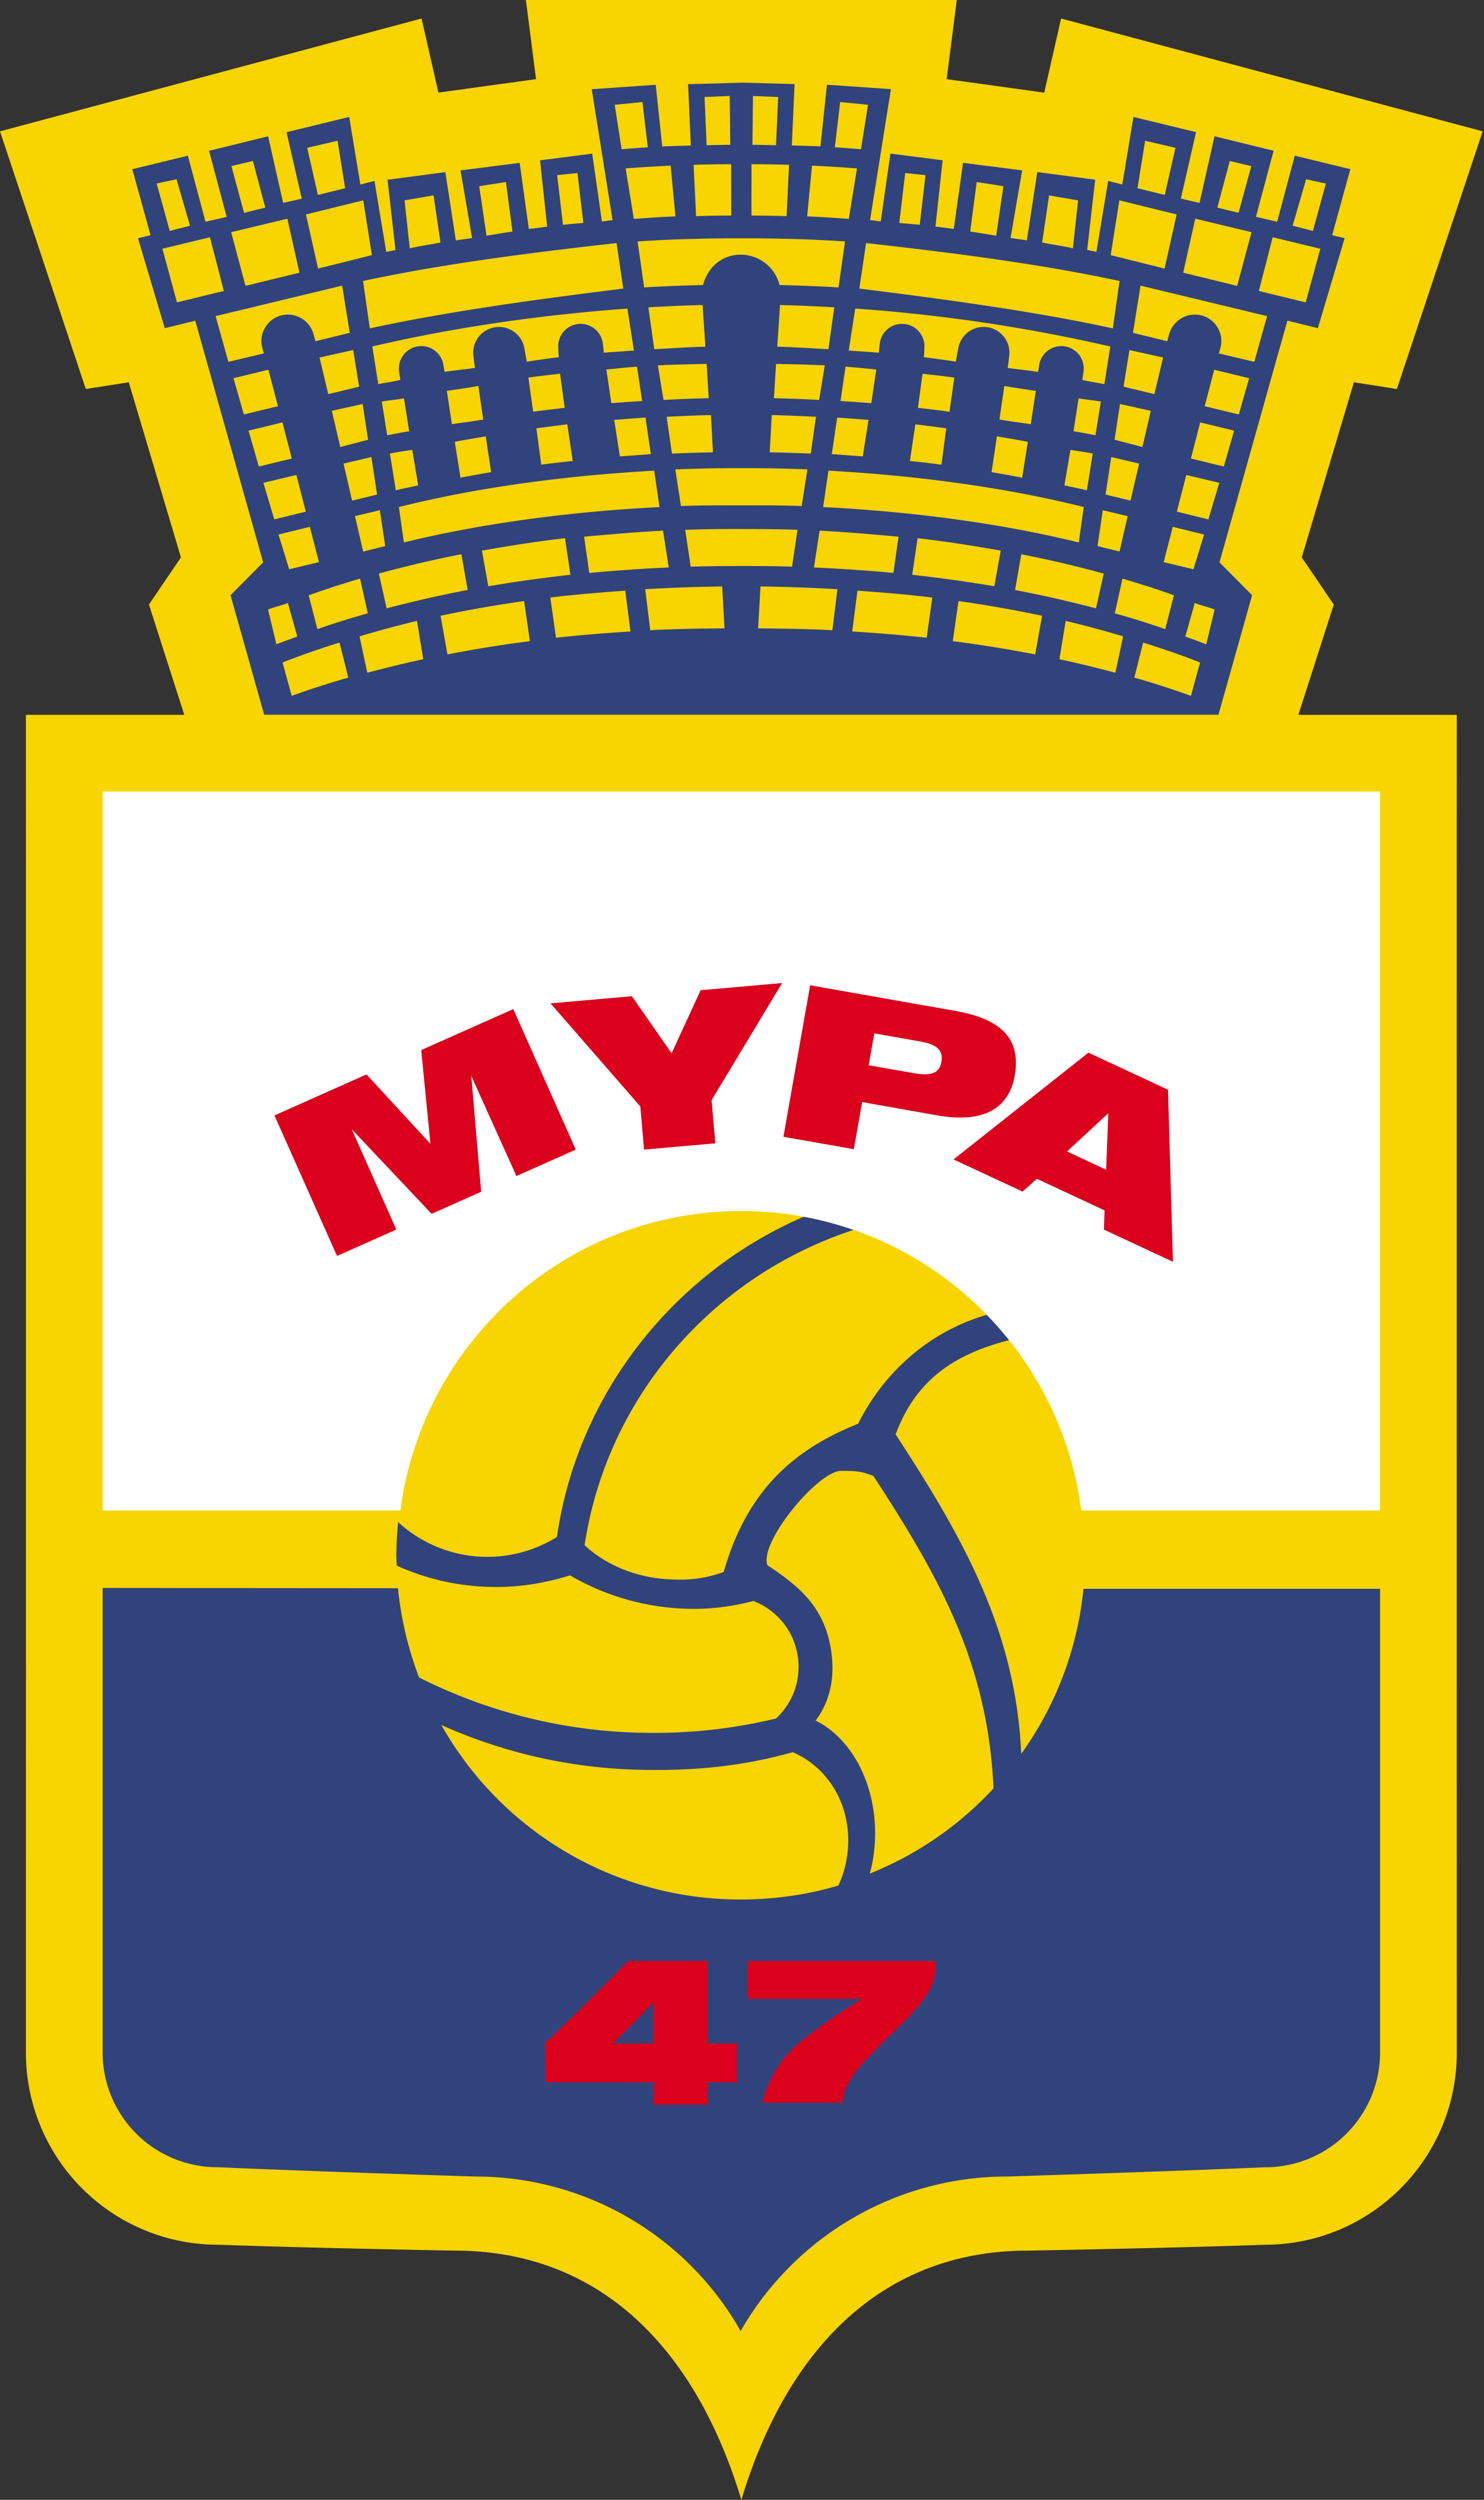
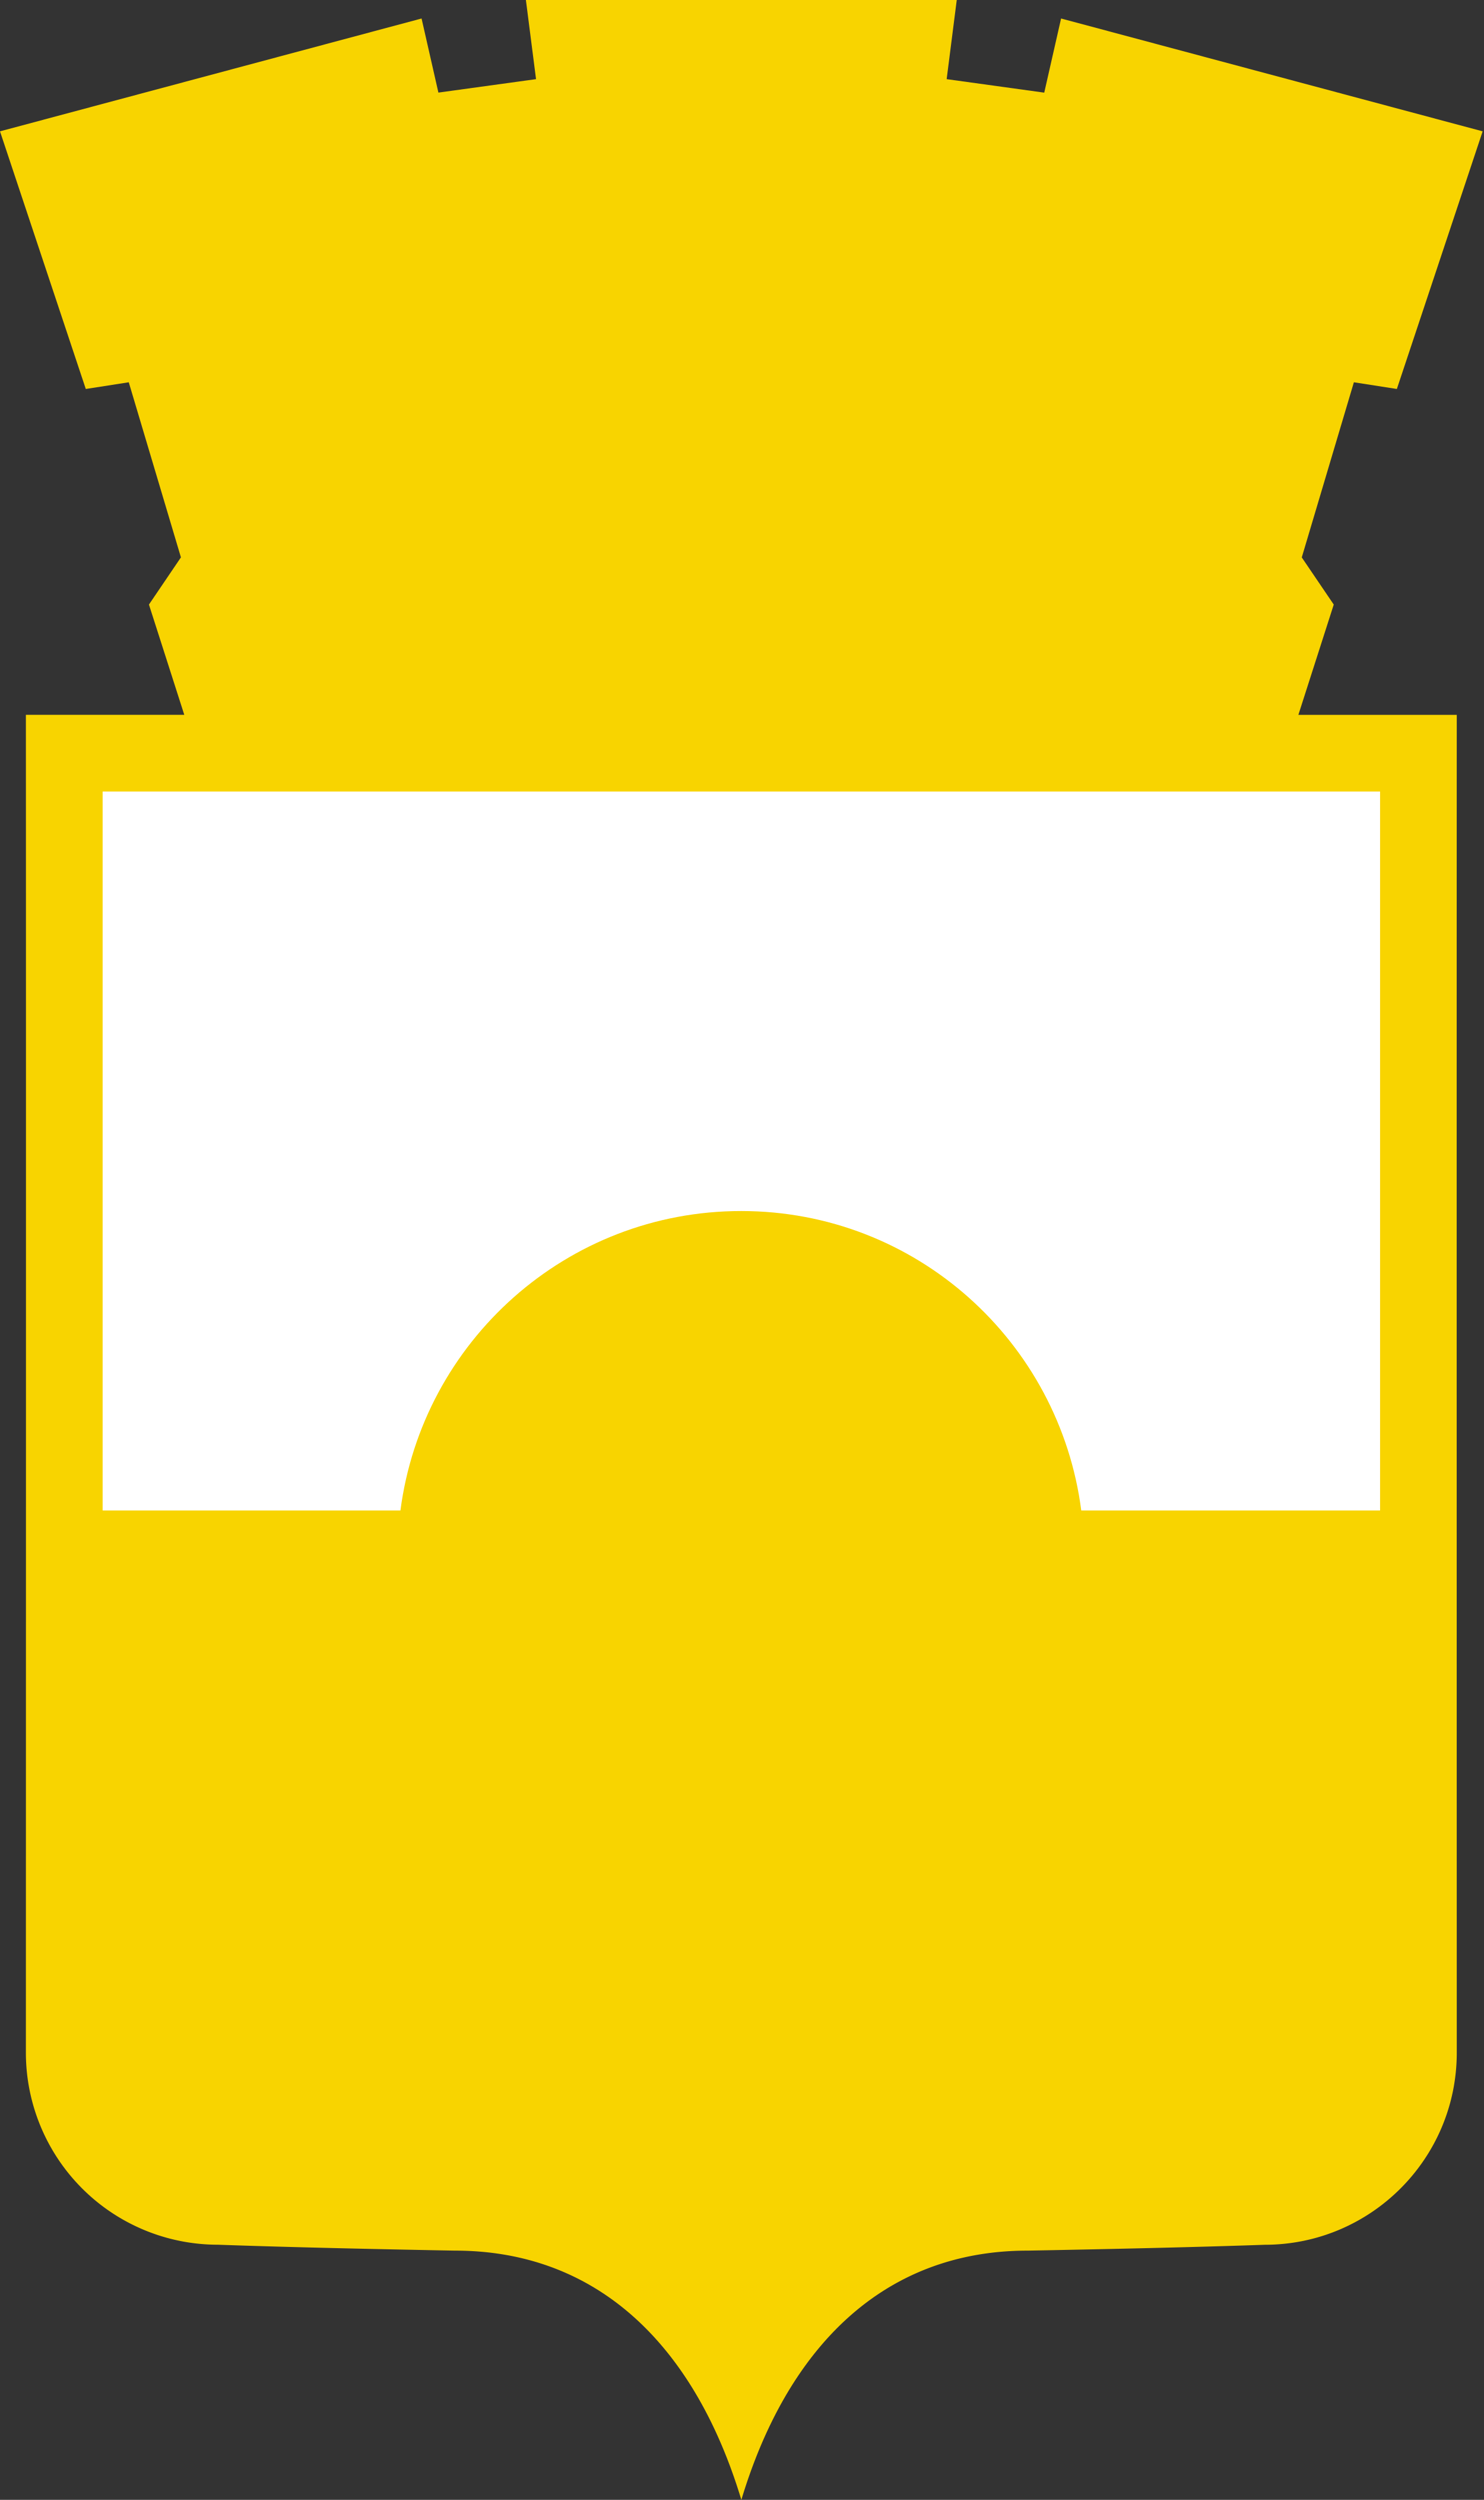
<svg xmlns="http://www.w3.org/2000/svg" width="297" height="500" fill="none">
  <rect width="100%" height="100%" fill="#333333" stroke="none" />
  <path fill="#F8D400" d="M148.37 500c-9.1-30.14-28.15-49.85-57.35-49.85 0 0-28.71-.5-47.4-1.18a38.43 38.43 0 0 1-38.44-38.4s.04-201.91 0-267.6h31.7l-7.07-22.05 6.4-9.44-10.44-35.02-8.6 1.34L0 26.27 84.37 3.7l3.37 14.82 19.54-2.69L105.25 0h86.23l-2.02 15.83 19.53 2.7 3.37-14.83 84.37 22.57-17.17 51.53-8.6-1.34-10.43 35.03 6.4 9.43-7.08 22.06h31.7c-.04 65.68 0 267.6 0 267.6 0 21.2-17.23 38.4-38.43 38.4-18.7.67-47.41 1.17-47.41 1.17-29.2 0-48.25 19.7-57.34 49.85Z" />
-   <path fill="#30437C" d="m148.37 16.54-10.66.3.55 12.27c-1.9.06-3.84.09-5.72.18l-1.31-12.33-12.8.88 4.17 26.2c-.4.02-1.74.22-2.14.26l-1.94-13.57-10.44 1.34 1.43 13.26-3.67.47L104 32.58l-11.83 1.5 2.31 13.53c-1.07.2-2.19.28-3.25.49l-2.1-13.67-11.57 1.52L79.15 50l-1.85.38-2.36-14.19-2.82.72-2.23-13.52-12.54 3.05 3.05 13.3-3.73.84-3.01-13.32-11.82 2.9 3.53 13.21-4.24.99-3.53-13.22-11.12 2.7 3.65 13.2-2.51.6 5.36 18 6.1-1.5 13.59 48.34-6.53 6.57 6.74 23.91h190.97l6.74-23.91-6.53-6.57 13.59-48.34 6.1 1.5 5.36-18-2.5-.6 3.64-13.2-11.12-2.7-3.53 13.22-4.24-.99 3.53-13.22-11.82-2.89-3 13.32-3.74-.85 3.04-13.3-12.53-3.04-2.23 13.52-2.82-.72-2.36 14.19-1.85-.38 1.6-14.06-11.58-1.52-2.09 13.67c-1.06-.21-2.17-.3-3.26-.49l2.32-13.52-11.83-1.51-1.85 13.22-3.67-.47 1.43-13.26-10.44-1.34-1.94 13.57c-.4-.04-1.74-.24-2.14-.27l4.17-26.19-12.8-.88-1.3 12.33c-1.89-.1-3.83-.12-5.73-.18l.55-12.28-10.65-.3Z" />
-   <path fill="#F8D400" d="M148.24 50.94a8.04 8.04 0 0 1 7.78 6.07c3.85.1 8.02.25 11.8.48l1.3-9.2c-6.8-.45-13.63-.63-20.76-.63-7.12 0-13.96.18-20.76.63l1.32 9.2c3.76-.23 7.93-.39 11.78-.48.91-3.49 3.76-6.07 7.54-6.07ZM148.37 93.63c-4.55 0-8.8.07-13.22.26l1.13 7.32c4-.15 7.99-.13 12.09-.13s8.1-.02 12.08.13l1.14-7.32c-4.43-.19-8.67-.26-13.22-.26ZM148.37 105.8c-3.94 0-7.43.03-11.24.17l1.1 7.37c3.38-.1 6.69-.13 10.14-.13s6.76.02 10.15.13l1.09-7.37c-3.82-.14-7.3-.16-11.24-.16ZM152.2 117.3l-.47 8.38c4.9.05 10.12.11 14.86.37l1.01-8.2c-4.74-.28-10.5-.5-15.4-.55ZM154.05 90.47c2.77.05 5.49.14 8.21.26l1.05-7.37c-2.93-.14-5.87-.28-8.86-.34l-.4 7.45ZM163.94 79.99c-3.06-.15-5.93-.28-9.05-.34l.42-6.86c3.23.07 6.6.12 9.76.29l-1.13 6.9ZM155.56 69.34l.55-8.33c3.75.08 7.21.25 10.86.46l-1.17 8.38c-3.38-.18-6.78-.43-10.24-.5ZM222.72 65.68c-15.16-3.29-32.17-5.65-50.74-7.96l1.35-9.1c18.65 2.07 35.66 4.34 50.73 7.58l-1.34 9.48ZM150.69 19.2l-.1 9.76c1.57.01 3.17.06 4.72.09l.43-9.64-5.06-.21ZM150.39 43.11c2.37.01 4.69.05 7.03.12l.5-10.27c-2.55-.07-4.92-.1-7.52-.12l-.01 10.27ZM161.54 43.27l.97-10.14c3.12.14 5.96.33 9 .55l-1.63 10.1c-2.89-.2-5.39-.39-8.34-.5ZM168.15 20.41l-1.07 9.06c1.85.1 3.41.23 5.24.38l1.4-8.89-5.57-.55ZM199.37 47.15c-1.73-.3-3.43-.57-5.2-.84l1.3-9.9c1.81.29 3.6.53 5.35.85l-1.45 9.9ZM208.57 48.5l1.39-9.43c1.81.34 3.87.67 5.81 1.01l-1.05 9.59c-1.76-.44-4.33-.77-6.15-1.17ZM185.23 35.04c-1.24-.15-2.81-.3-4.07-.43l-1.18 9.98c1.35.13 2.76.22 4.09.38l1.16-9.93ZM222.21 69.3a331.47 331.47 0 0 0-51.05-7.58l-1.3 8.4c1.91.13 4.15.27 6.04.43.02-.56.17-1.76.17-1.76a4.48 4.48 0 1 1 8.92.94s.02 1.06-.12 1.71c2.25.27 4.24.57 6.44.89.1-.7.45-2.5.45-2.5a5.15 5.15 0 1 1 10.21 1.44s-.18 1.48-.3 2.32c2.03.3 4.04.46 6.06.8.13-.5.25-1.38.25-1.38a4.47 4.47 0 1 1 8.86 1.4l-.23 1.58c1.52.38 3 .55 4.42.84l1.18-7.53ZM213.03 97.08l1.2-7.1c1.56.24 2.95.43 4.47.74l-1.18 7.35c-1.45-.37-3-.64-4.49-.99ZM214.84 86.26l1.03-6.58c1.58.27 2.82.35 4.45.64l-1.08 6.74c-1.58-.3-2.78-.55-4.4-.8ZM207.3 78.18c-2.22-.33-4.1-.59-6.3-.98l-.98 6.71c2.17.38 4.22.63 6.27.93l1.02-6.66ZM205.7 88.37c-1.97-.4-4.14-.74-6.18-1.1l-1.08 7.16c2.11.36 4.08.72 6.13 1.12l1.14-7.18ZM188.4 92.94c-2.27-.3-3.96-.49-6.29-.74l1.08-7.33c2.14.25 4.09.52 6.19.8l-.97 7.27ZM183.71 81.57l.93-6.82c2.16.25 4.24.47 6.35.77l-.96 6.83a265.1 265.1 0 0 0-6.32-.78ZM175.37 73.9c-2.06-.19-4.05-.42-6.15-.56l-1 6.87c1.91.11 4.27.28 6.16.43l1-6.75ZM167.55 83.52l-1.08 7.31 6.2.46 1.15-7.3c-2-.16-4.25-.34-6.27-.47ZM164.74 101.42c18.42.94 35.97 3.35 51.16 7.08l1-7.08c-15.1-3.8-32.68-6.26-51.1-7.28l-1.06 7.28ZM233.2 125.84a167.71 167.71 0 0 0-10.09-3.17l1.54-6.94c3.55 1.05 7.03 2.15 10.3 3.34l-1.75 6.77ZM220.9 114.73l-1.55 6.95a242 242 0 0 0-16.2-3.67l1.25-7.15a225.5 225.5 0 0 1 16.5 3.87ZM199 117.26c-5.32-.9-10.78-1.67-16.44-2.3l1.09-7.31c5.7.64 11.26 1.54 16.63 2.48l-1.28 7.13ZM178.8 114.6c-5.06-.5-10.64-.85-15.9-1.1l1.13-7.36c4.72.23 11.24.78 15.8 1.21l-1.03 7.25ZM171.6 118.14l-1.04 8.16c5.09.33 10.02.71 14.9 1.26l1.13-8.04c-4.98-.62-9.78-1-15-1.38ZM190.68 128.24c5.87.75 11.04 1.6 16.5 2.65l1.38-7.73a244.5 244.5 0 0 0-16.73-2.94l-1.15 8.02ZM212.03 131.86c3.93.83 7.53 1.73 11.2 2.7l1.55-7.28a201.48 201.48 0 0 0-11.5-3.09l-1.25 7.67ZM238.35 139.18c-3.6-1.3-7.36-2.52-11.33-3.65l1.76-7.01c3.93 1.25 7.84 2.56 11.4 3.98l-1.83 6.68ZM241.4 128.87c-1.36-.57-2.74-1.01-4.18-1.56l1.9-6.7c1.32.53 2.71.77 3.97 1.31l-1.68 6.95ZM219.65 109.22l1.06-7.17 4.98 1.19-1.63 7.08-4.41-1.1ZM221.26 98.92l1.14-7.51 5.58 1.32-1.72 7.4-5-1.21ZM223.06 87.95l1.09-7.15 6.17 1.37-1.69 7.24-5.57-1.46ZM231.03 78.83l-6.17-1.49 1.18-7.33 6.74 1.5-1.75 7.32ZM247.93 82.9l-6.83-1.65 1.91-7.3 6.99 1.7-2.07 7.25ZM240.2 84.48l-1.86 7.23 6.59 1.6 2.06-7.17-6.8-1.66ZM241.84 103.9l2.18-7.33-6.6-1.57-1.9 7.33 6.32 1.56ZM238.85 113.86l2.13-6.94-6.27-1.55-1.82 7.06 5.96 1.43ZM233.59 68.25l-6.84-1.68 1.51-9.44 25.33 6.1-2.56 9.14-7.1-1.68.36-1.25a5.3 5.3 0 0 0-3.95-6.38 5.36 5.36 0 0 0-6.41 4l-.34 1.2ZM264.24 49.75l-9.53-2.3-2.77 10.75 9.38 2.28 2.92-10.73ZM247.6 57.18l-10.8-2.64 2.41-10.8 11.27 2.7-2.88 10.74ZM224.02 40.07l-1.73 10.96 10.78 2.69 2.42-10.83-11.47-2.82ZM227.65 37.65l1.53-9.5 6.07 1.42-2.14 9.42-5.46-1.34ZM247.88 42.57l-4.25-1.05 2.49-9.32 4.31 1.02-2.55 9.35ZM262.75 46.19l-4.05-1.04 2.7-9.3 3.96.86-2.6 9.48ZM144.53 117.3l.47 8.38c-4.9.05-10.12.11-14.86.37l-1.01-8.2c4.73-.28 10.5-.5 15.4-.55ZM142.69 90.47c-2.77.05-5.5.14-8.21.26l-1.06-7.37c2.94-.14 5.88-.28 8.87-.34l.4 7.45ZM132.78 79.99c3.06-.15 5.94-.28 9.06-.34l-.42-6.86c-3.23.07-6.6.12-9.76.29l1.13 6.9ZM141.17 69.34l-.55-8.33c-3.75.08-7.2.25-10.86.46l1.18 8.38c3.37-.18 6.78-.43 10.23-.5ZM74.01 65.68c15.16-3.29 32.17-5.65 50.73-7.96l-1.34-9.1c-18.66 2.07-35.66 4.34-50.74 7.58l1.35 9.48ZM146.05 19.2l.1 9.76c-1.58.01-3.18.06-4.73.09L141 19.4l5.05-.21ZM146.35 43.11c-2.38.01-4.7.05-7.04.12l-.5-10.27c2.56-.07 4.92-.1 7.52-.12l.02 10.27ZM135.18 43.27l-.96-10.14c-3.12.14-5.96.33-9.01.55l1.64 10.1c2.89-.2 5.39-.39 8.33-.5ZM128.58 20.41l1.07 9.06c-1.85.1-3.41.23-5.24.38l-1.39-8.89 5.56-.55ZM97.37 47.15c1.72-.3 3.42-.57 5.19-.84l-1.3-9.9c-1.81.29-3.6.53-5.35.85l1.46 9.9ZM88.16 48.5l-1.39-9.43c-1.81.34-3.87.67-5.8 1.01L82 49.67c1.77-.44 4.33-.77 6.15-1.17ZM111.5 35.04c1.24-.15 2.82-.3 4.07-.43l1.18 9.98c-1.35.13-2.75.22-4.08.38l-1.16-9.93ZM74.52 69.3c14.86-3.5 32.5-6.24 51.05-7.58l1.3 8.4c-1.91.13-4.16.27-6.04.43-.02-.56-.17-1.76-.17-1.76a4.47 4.47 0 1 0-8.92.94s-.02 1.06.12 1.71c-2.25.27-4.24.57-6.44.89-.1-.7-.45-2.5-.45-2.5a5.15 5.15 0 1 0-10.21 1.44s.18 1.48.3 2.32c-2.03.3-4.04.46-6.06.8-.12-.5-.25-1.38-.25-1.38a4.47 4.47 0 1 0-8.86 1.4l.23 1.58c-1.53.38-3 .55-4.42.84l-1.18-7.53ZM83.7 97.08l-1.19-7.1c-1.57.24-2.96.43-4.47.74l1.17 7.35c1.45-.37 3-.64 4.49-.99ZM81.89 86.26l-1.03-6.58c-1.58.27-2.83.35-4.45.64l1.08 6.74c1.58-.3 2.77-.55 4.4-.8ZM89.42 78.18c2.23-.33 4.1-.59 6.32-.98l.97 6.71c-2.17.38-4.21.63-6.27.93l-1.02-6.66ZM91.02 88.37c1.99-.4 4.16-.74 6.2-1.1l1.07 7.16c-2.11.36-4.08.72-6.13 1.12l-1.14-7.18ZM108.33 92.94c2.27-.3 3.96-.49 6.29-.74l-1.08-7.33c-2.14.25-4.09.52-6.19.8l.98 7.27ZM113.02 81.57l-.93-6.82c-2.15.25-4.24.47-6.35.77l.97 6.83c2.1-.29 4.15-.53 6.31-.78ZM121.36 73.9c2.06-.19 4.05-.42 6.14-.56l1.01 6.87c-1.91.11-4.27.28-6.16.43l-1-6.75ZM129.19 83.52l1.07 7.31-6.2.46-1.14-7.3c2-.16 4.24-.34 6.27-.47ZM131.99 101.42c-18.42.94-35.97 3.35-51.16 7.08l-1-7.08c15.1-3.8 32.69-6.26 51.1-7.28l1.06 7.28ZM63.53 125.84c3.32-1.17 6.47-2.15 10.08-3.17l-1.54-6.94a180.26 180.26 0 0 0-10.3 3.34l1.76 6.77ZM75.82 114.73l1.56 6.95A241.58 241.58 0 0 1 93.6 118l-1.26-7.15a225.54 225.54 0 0 0-16.5 3.87ZM97.73 117.26c5.32-.9 10.78-1.67 16.44-2.3l-1.09-7.31c-5.7.64-11.26 1.54-16.63 2.48l1.28 7.13ZM117.93 114.6a323.9 323.9 0 0 1 15.91-1.1l-1.14-7.36c-4.72.23-11.24.78-15.8 1.21l1.03 7.25ZM125.14 118.14l1.04 8.16c-5.1.33-10.03.71-14.9 1.26l-1.14-8.04c4.98-.62 9.78-1 15-1.38ZM106.05 128.24c-5.87.75-11.04 1.6-16.5 2.65l-1.38-7.73c5.5-1.16 10.81-2.1 16.73-2.94l1.15 8.02ZM84.7 131.86c-3.92.83-7.52 1.73-11.19 2.7l-1.56-7.28c3.78-1.12 7.45-2.13 11.51-3.09l1.25 7.67ZM58.38 139.18c3.6-1.3 7.36-2.52 11.33-3.65l-1.76-7.01a167.46 167.46 0 0 0-11.4 3.98l1.83 6.68ZM55.32 128.87c1.37-.57 2.75-1.01 4.19-1.56l-1.9-6.7c-1.32.53-2.7.77-3.97 1.31l1.68 6.95ZM77.09 109.22l-1.07-7.17-4.98 1.19 1.64 7.08 4.4-1.1ZM75.47 98.92l-1.14-7.51-5.58 1.32 1.72 7.4 5-1.21ZM73.67 87.95l-1.09-7.15-6.17 1.37 1.69 7.24 5.57-1.46ZM65.7 78.83l6.17-1.49-1.18-7.33-6.74 1.5 1.75 7.32ZM48.8 82.9l6.83-1.65-1.91-7.3-6.99 1.7 2.08 7.25ZM56.53 84.48l1.87 7.23-6.6 1.6-2.06-7.17 6.8-1.66ZM54.9 103.9l-2.19-7.33 6.6-1.57 1.9 7.33-6.32 1.56ZM57.88 113.86l-2.14-6.94 6.27-1.55 1.83 7.06-5.96 1.43ZM63.14 68.25 70 66.57l-1.52-9.44-25.33 6.1 2.56 9.14 7.1-1.68-.35-1.25a5.3 5.3 0 0 1 3.95-6.38 5.35 5.35 0 0 1 6.4 4l.34 1.2ZM32.5 49.75l9.52-2.3L44.8 58.2l-9.38 2.28-2.92-10.73ZM49.13 57.18l10.8-2.64-2.41-10.8-11.26 2.7 2.87 10.74ZM72.7 40.07l1.73 10.96-10.77 2.69-2.43-10.83 11.47-2.82ZM69.08 37.65l-1.52-9.5-6.08 1.42 2.14 9.42 5.46-1.34ZM48.85 42.57l4.25-1.05-2.49-9.32-4.3 1.02 2.54 9.35ZM33.97 46.19l4.06-1.04-2.7-9.3-3.97.86 2.61 9.48Z" />
-   <path fill="#30437C" d="M216.84 317.79a68.14 68.14 0 0 1-12.45 33c-1.12-24.59-11.5-43-25.14-63.89 4.21-11.45 12.52-16.26 22.86-18.9a67.75 67.75 0 0 0-4.54-5.04c-11.4 3.25-20.63 11.38-25.83 21.81-12.8 5.1-22.2 13.22-26.9 29.64a24.64 24.64 0 0 1-9.27 1.52c-7.1 0-13.74-2.4-18.57-6.87 4.5-29.8 25.84-53.93 53.85-63.07a69.4 69.4 0 0 0-9.95-2.65c-25.85 11.13-45.32 35.27-49.43 64.07a26.4 26.4 0 0 1-31.78-2.96 68.4 68.4 0 0 0-.37 6.6c0 .7.06 1.4.1 2.1a47.86 47.86 0 0 0 20.14 4.26c5.05 0 9.94-.9 14.52-2.32a49.2 49.2 0 0 0 24.7 6.7c4.25 0 8.07-.55 12-1.57a14.06 14.06 0 0 1 9.04 13.22c0 4.08-1.75 7.7-4.5 10.28a103.93 103.93 0 0 1-26.3 2.86 103.37 103.37 0 0 1-45.15-11.07 69.16 69.16 0 0 1-4.22-17.85l-59.11-.05v92.96a22.96 22.96 0 0 0 23.08 22.9c19.03.85 51.53 1.86 51.53 1.86a60.97 60.97 0 0 1 53.08 30.9 61.43 61.43 0 0 1 53.35-30.9s32.5-1.01 51.54-1.85a22.96 22.96 0 0 0 23.08-22.9v-92.8h-59.36Zm-49.06 59.35a68.87 68.87 0 0 1-19.58 2.78 68.65 68.65 0 0 1-59.87-34.9 102.4 102.4 0 0 0 40.7 8.97c10.55.18 19.95-.8 29.61-3.54 6.43 2.76 11.12 9.36 11.12 17.59 0 3.3-.7 6.4-1.98 9.1Zm6.3-2.4a30.53 30.53 0 0 0 1.06-8.06c0-10.3-4.89-19.09-11.91-22.54 3.09-4.11 3.97-9.18 3-14.64-1.42-8.1-6.24-12.22-12.64-16.43-1.69-4.72 10.2-18.82 14.65-18.87 2.68-.02 4.17.02 6.57 1.02 13.64 20.88 22.9 37.89 24.03 62.47a68.32 68.32 0 0 1-24.76 17.05Z" />
-   <path fill="#DB001B" d="m126.73 404.64 4.03-4.07v8.15h-8.14l4.11-4.08Zm-10.48-2.9-7.22 6.98.2 7.76h21.73l-.2 4.46h10.87v-4.46h5.82v-7.76h-5.82v-16.5h-15.91l-9.47 9.51ZM187.03 392.23c.19.39.19.97.19 1.35 0 .59 0 1.17-.2 1.56 0 .58-.19 1.16-.58 1.94-.19.58-.58 1.36-1.16 2.13-.2.39-.39.59-.58.78-.4.77-1.36 1.75-2.91 3.5-1.94 1.93-5.24 5.03-7.18 7.17a28.77 28.77 0 0 0-3.88 4.46c-.58.97-1.17 1.94-1.55 2.71-.2.98-.58 1.75-.58 2.72h-16.1c.38-1.35.96-2.9 1.54-4.07a21.75 21.75 0 0 1 2.33-4.08c.97-1.35 2.14-2.71 4.85-4.84 2.72-2.14 6.8-5.05 11.25-7.76h-22.89v-7.57h37.44Z" />
  <path fill="#fff" d="M216.4 302.12h59.8V158.31H20.54v143.81h59.6c4.4-33.76 33.23-59.9 68.2-59.9 34.97 0 63.69 26.11 68.06 59.9Z" />
-   <path fill="#DB001B" d="m221.37 233.96-7.82-3.65 8.27-7.65-.45 11.3Zm-30.53-2.06 13.81 6.43 2.87-2.56 13.54 6.32-.12 3.84 13.81 6.44-.99-34.4-15.92-7.43-27 21.36ZM174.98 206.69l9.1 1.6c3.55.63 4.73 1.8 4.33 4.09-.4 2.2-1.9 2.9-5.46 2.28l-9.1-1.6 1.13-6.37Zm-18.2 20.68 14.1 2.48 1.67-9.42 15.1 2.67c10 1.76 14.4-2.1 15.43-7.92 1.19-6.74-1.84-11.21-11.84-12.98l-29.1-5.13-5.35 30.3ZM128.9 229.93l14.27-1.25-.76-8.63 14.12-23.43-16.3 1.43-5.82 12.62-7.94-11.41-16.29 1.42 17.97 20.62.75 8.63ZM67.45 251.2l11.87-5.28-8.93-20.07 15.99 16.93 9.92-4.42-1.98-23.17 9.04 20.03 11.87-5.29-12.5-28.1-18.43 8.2 1.85 18.75-12.8-13.88-18.42 8.2 12.52 28.1Z" />
</svg>